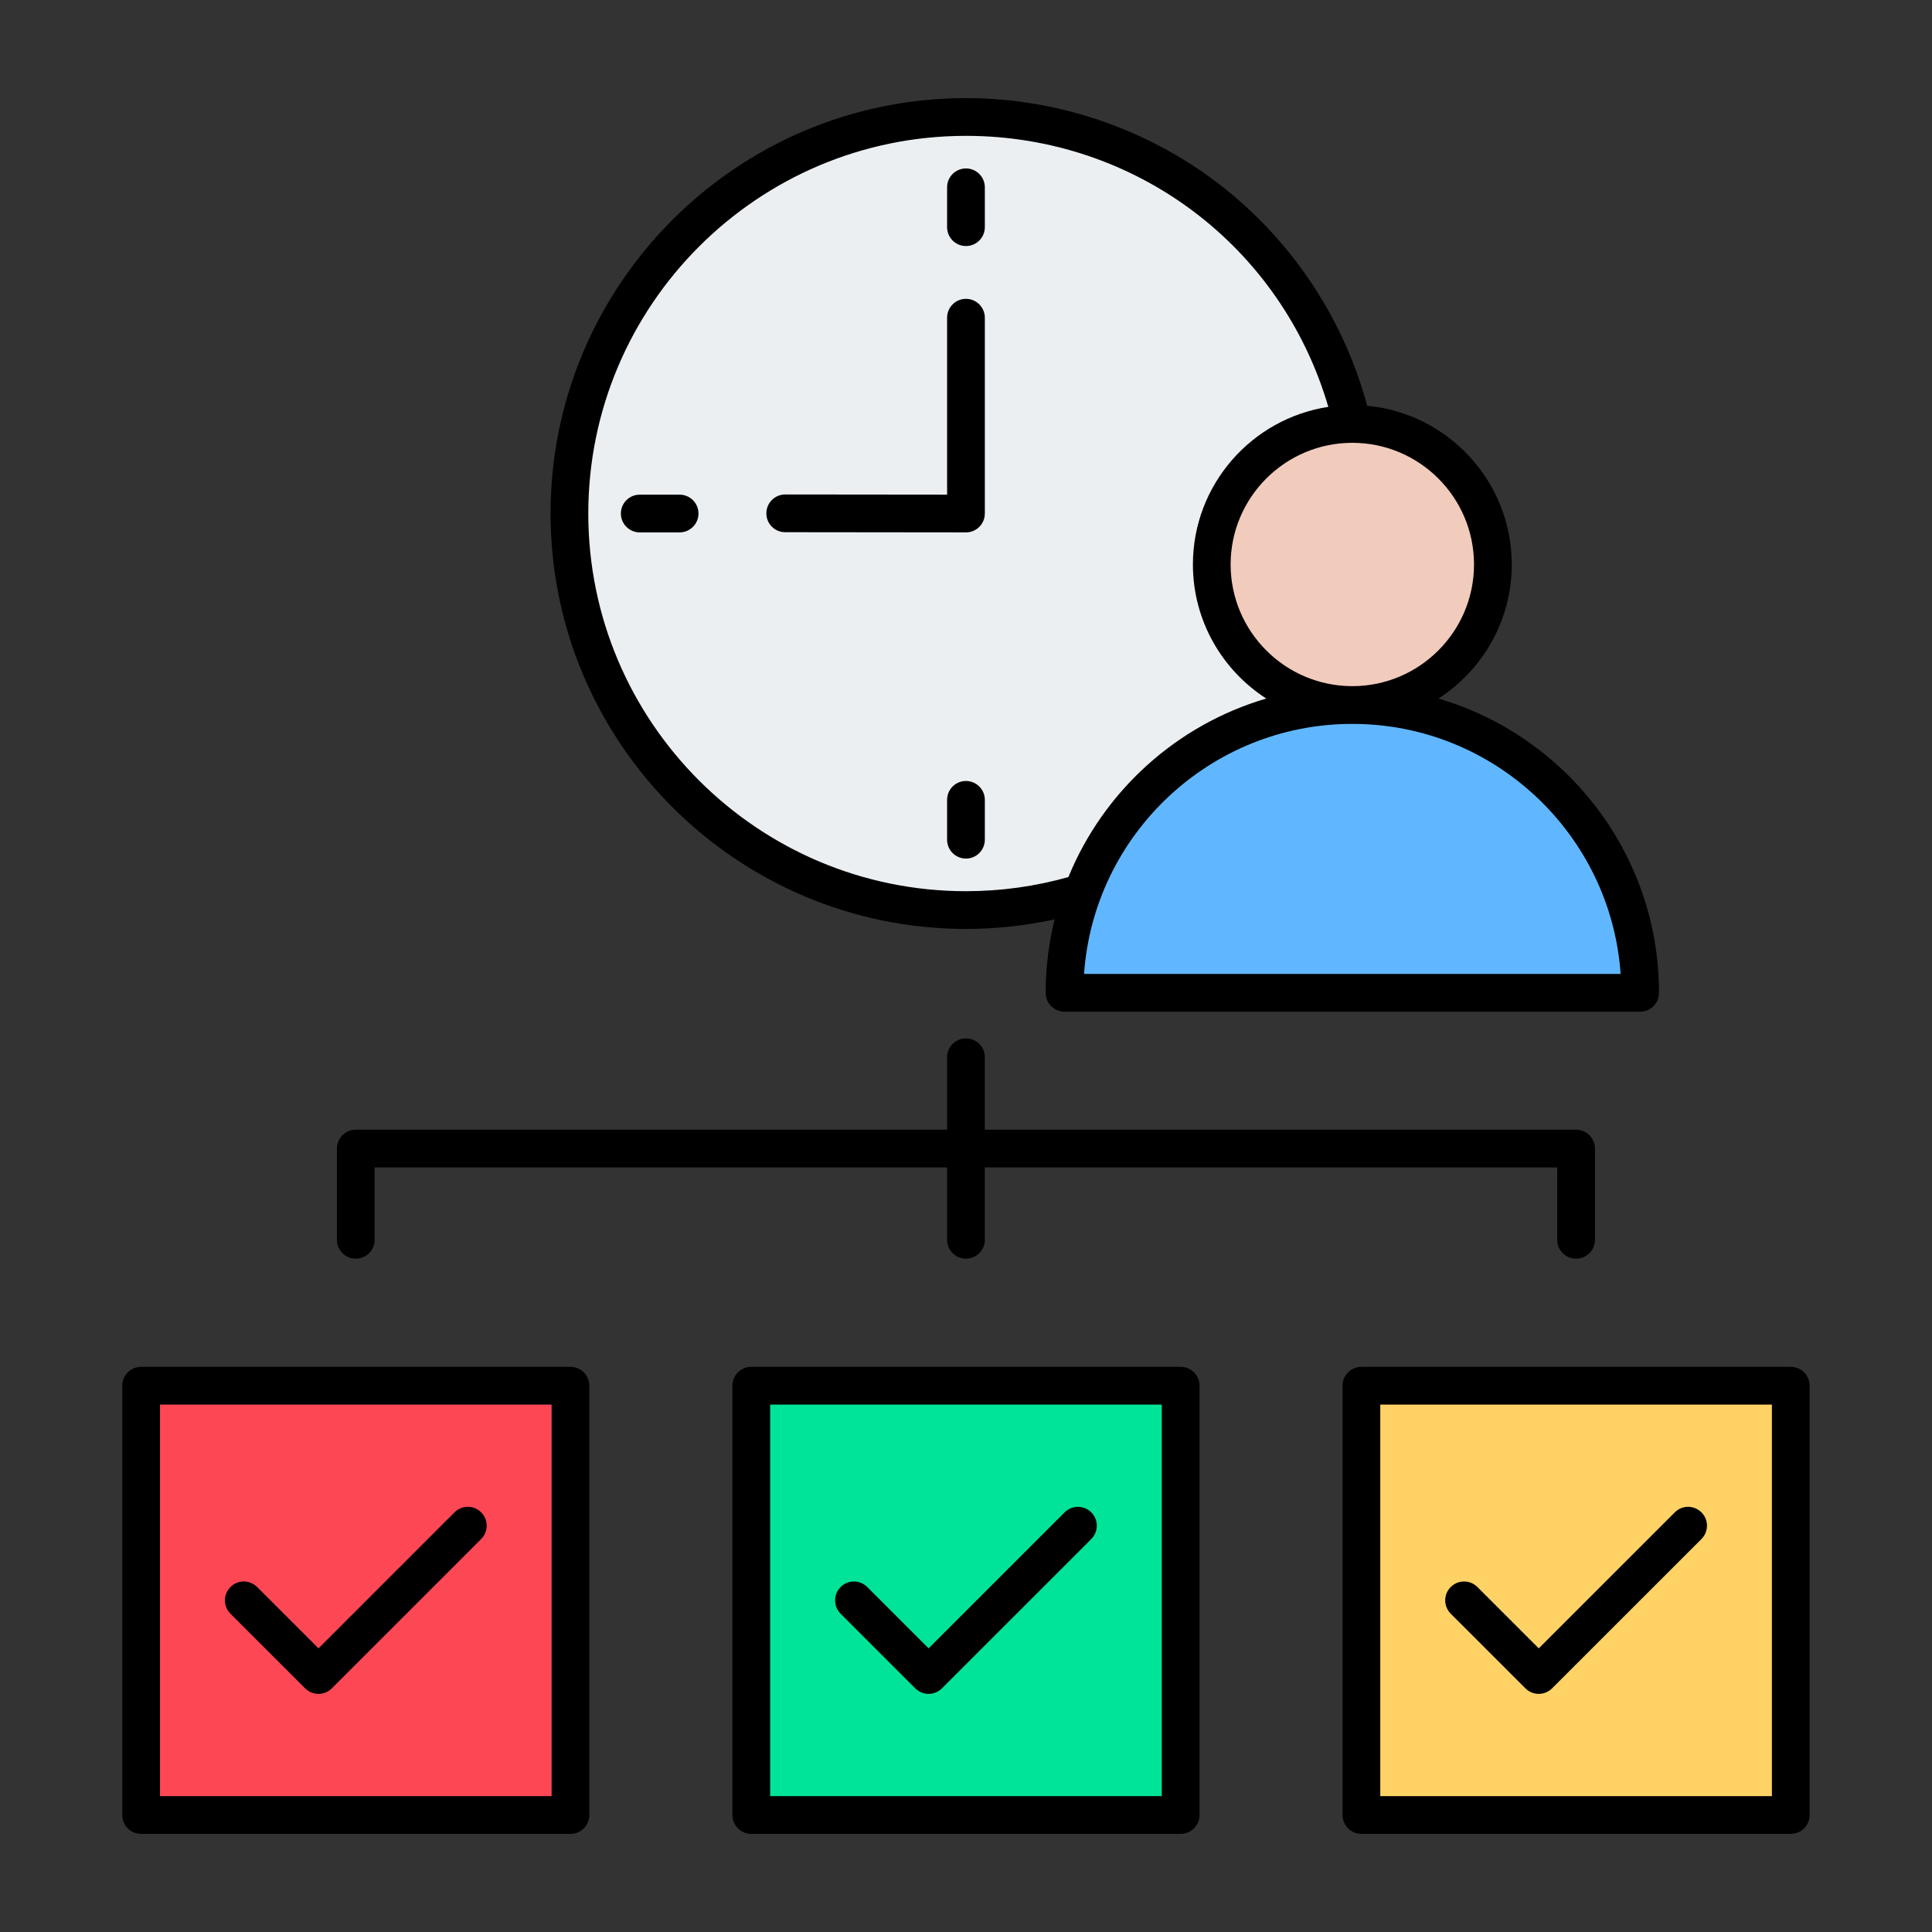
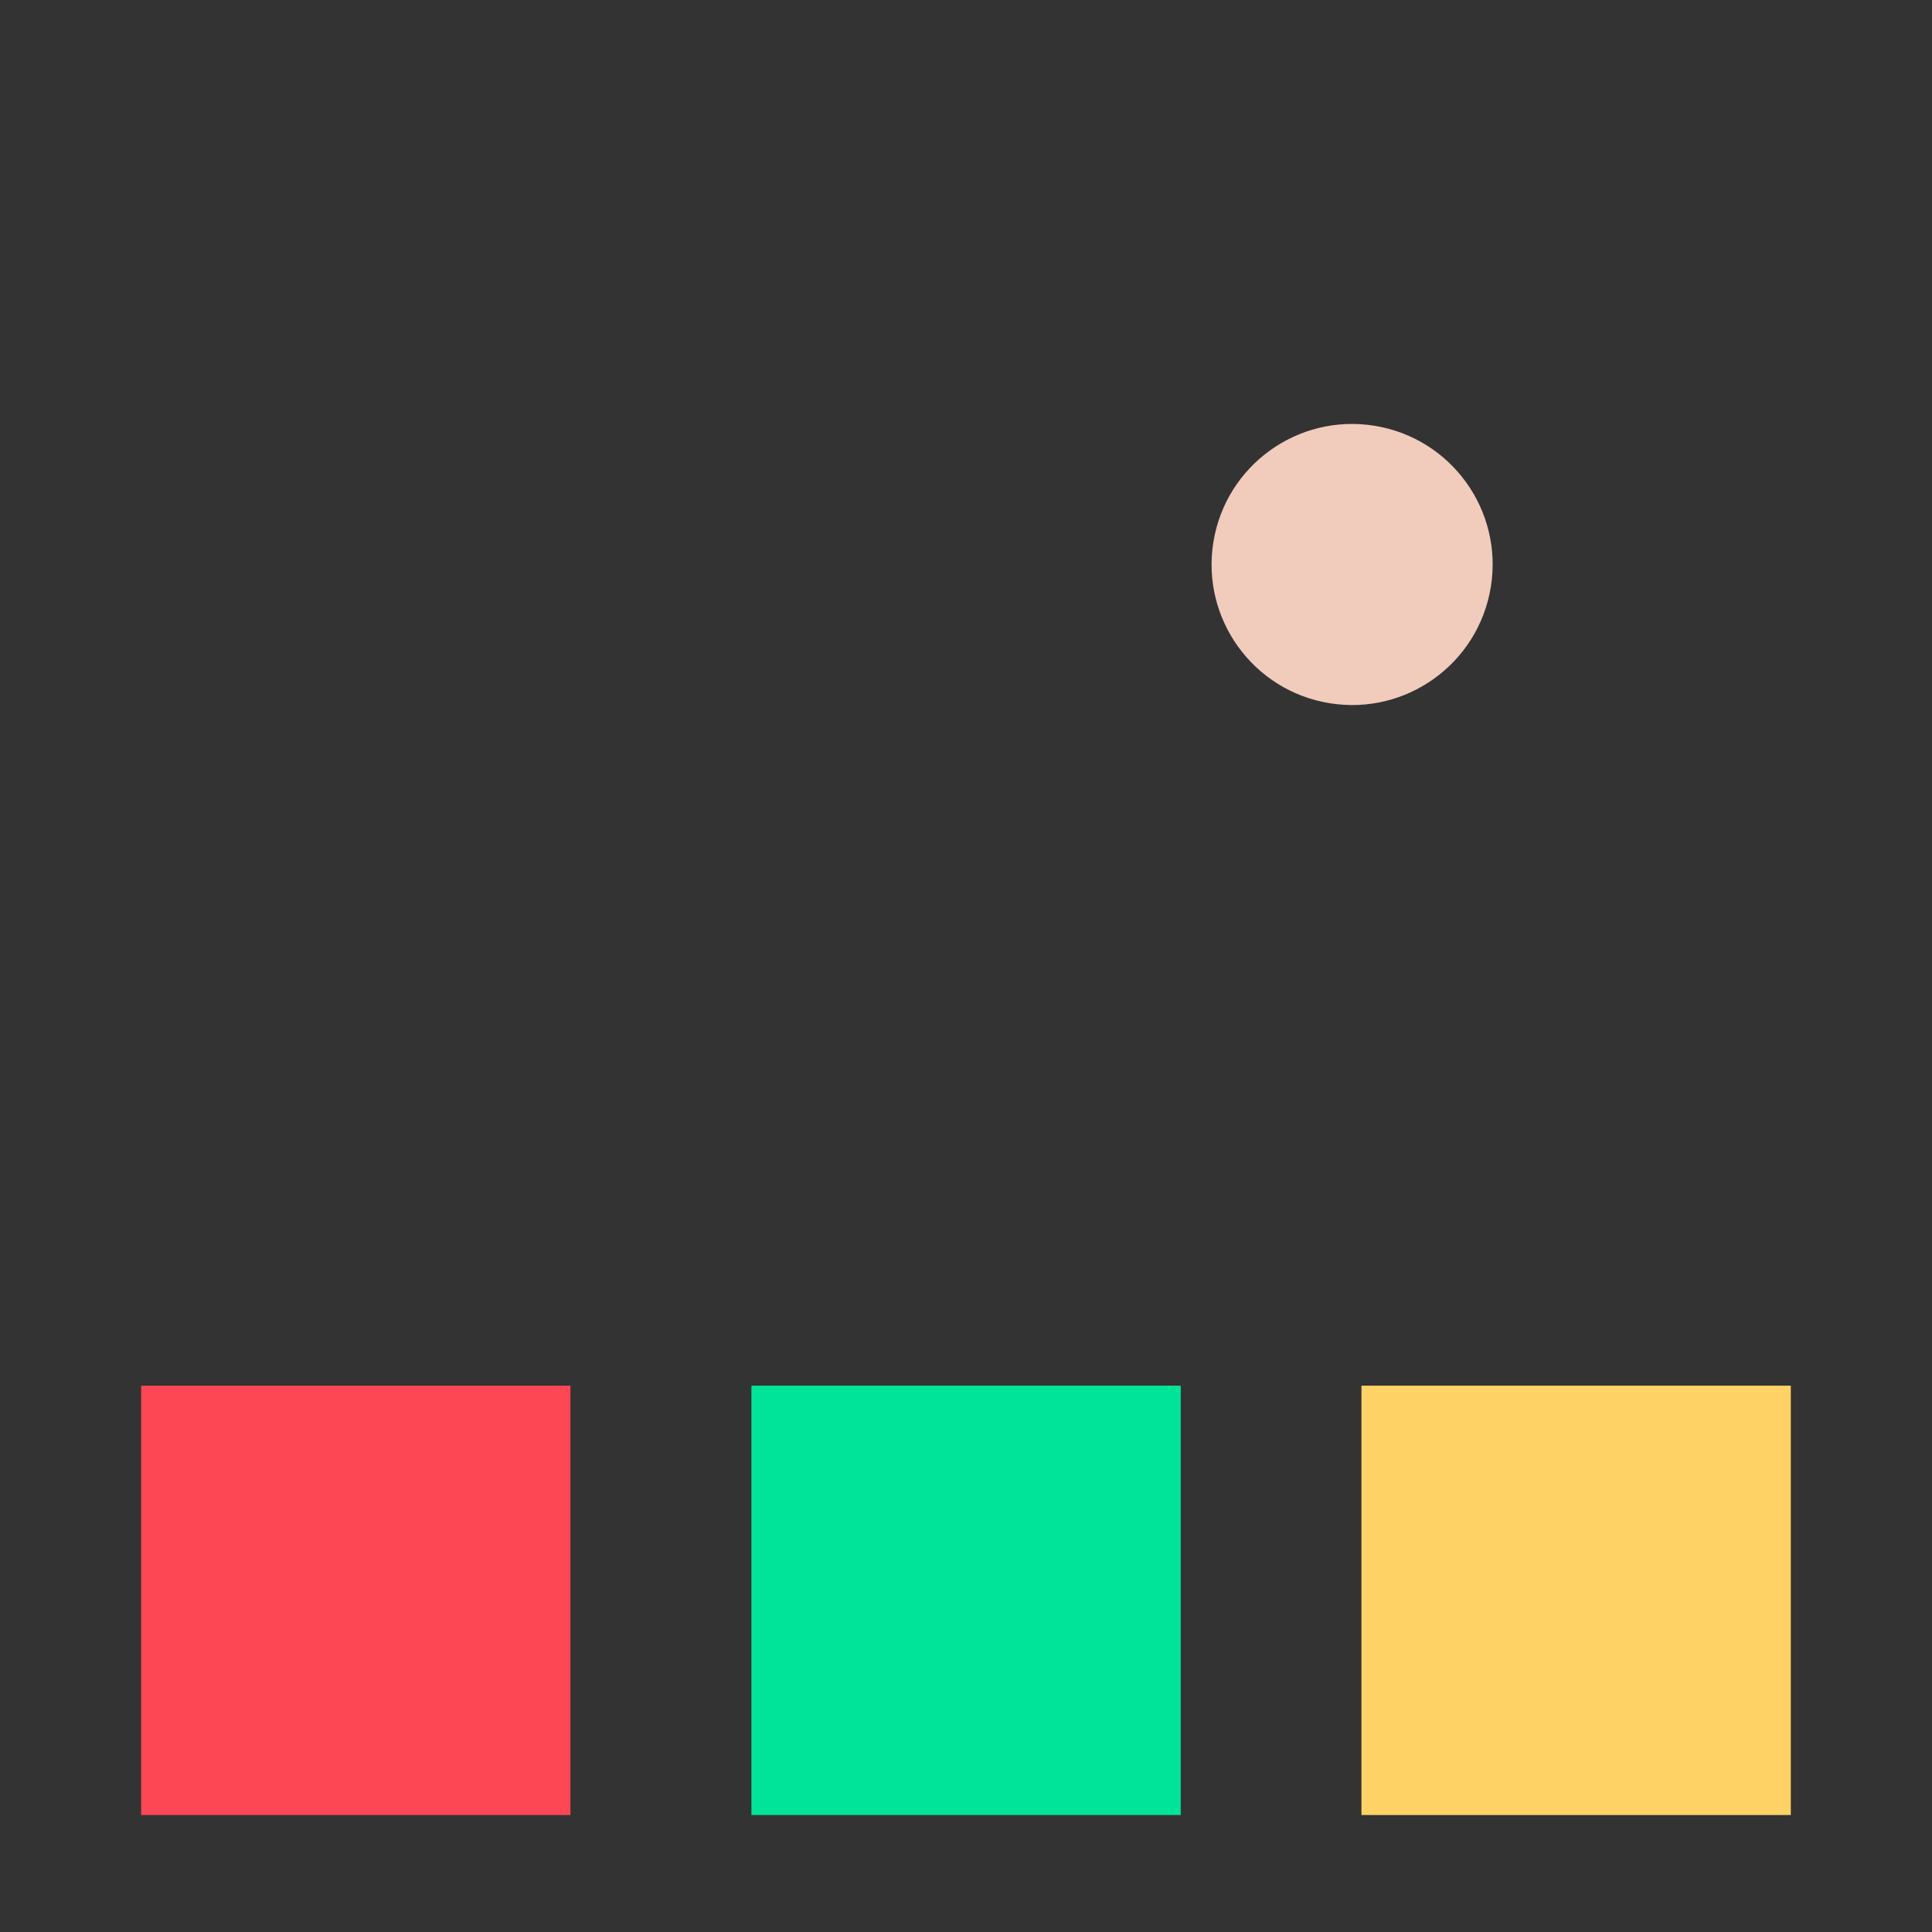
<svg xmlns="http://www.w3.org/2000/svg" width="60" height="60" viewBox="0 0 60 60" fill="none">
  <rect x="0" y="0" width="60" height="60" fill="#333333" stroke="none" />
-   <path d="M41.985 18.792C43.549 12.174 39.453 5.541 32.835 3.977C26.217 2.413 19.584 6.509 18.02 13.127C16.456 19.745 20.552 26.378 27.17 27.942C33.788 29.506 40.421 25.41 41.985 18.792Z" fill="#ECEFF1" />
  <path fill-rule="evenodd" clip-rule="evenodd" d="M4.383 43.033H17.716V56.367H4.383V43.033Z" fill="#FD4755" />
  <path fill-rule="evenodd" clip-rule="evenodd" d="M23.336 43.033H36.669V56.367H23.336V43.033Z" fill="#00E499" />
  <path fill-rule="evenodd" clip-rule="evenodd" d="M42.281 43.033H55.615V56.367H42.281V43.033Z" fill="#FFD266" />
  <path d="M46.299 18.229C46.685 15.85 45.069 13.608 42.689 13.223C40.31 12.837 38.069 14.453 37.683 16.832C37.297 19.212 38.913 21.453 41.292 21.839C43.672 22.225 45.913 20.609 46.299 18.229Z" fill="#F1CBBC" />
-   <path fill-rule="evenodd" clip-rule="evenodd" d="M42.001 21.895C46.937 21.895 50.938 25.896 50.938 30.832H33.062C33.062 25.896 37.064 21.895 42.001 21.895Z" fill="#60B7FF" />
-   <path fill-rule="evenodd" clip-rule="evenodd" d="M10.464 38.503V35.669C10.464 35.345 10.726 35.084 11.05 35.084H29.413V32.835C29.413 32.51 29.674 32.249 29.999 32.249C30.322 32.249 30.585 32.51 30.585 32.835V35.084H48.947C49.27 35.084 49.533 35.345 49.533 35.669V38.503C49.533 38.828 49.27 39.089 48.947 39.089C48.623 39.089 48.361 38.828 48.361 38.503V36.256H30.585V38.503C30.585 38.828 30.322 39.089 29.999 39.089C29.674 39.089 29.413 38.828 29.413 38.503V36.256H11.635V38.503C11.635 38.828 11.373 39.089 11.05 39.089C10.726 39.089 10.464 38.828 10.464 38.503ZM45.054 50.115C44.825 49.885 44.825 49.515 45.054 49.287C45.282 49.057 45.654 49.057 45.883 49.287L47.787 51.191L52.012 46.968C52.24 46.738 52.61 46.738 52.84 46.968C53.069 47.196 53.069 47.566 52.84 47.796L48.201 52.433C48.087 52.548 47.937 52.605 47.787 52.605C47.637 52.605 47.487 52.548 47.373 52.433L45.054 50.115ZM55.028 55.781V43.62H42.866V55.781H55.028ZM55.614 42.448H42.28C41.957 42.448 41.694 42.71 41.694 43.033V56.367C41.694 56.691 41.957 56.953 42.28 56.953H55.614C55.937 56.953 56.2 56.691 56.2 56.367V43.033C56.2 42.71 55.937 42.448 55.614 42.448ZM26.106 50.115C25.877 49.885 25.877 49.515 26.106 49.287C26.334 49.057 26.706 49.057 26.935 49.287L28.839 51.191L33.062 46.968C33.292 46.738 33.662 46.738 33.891 46.968C34.12 47.196 34.12 47.566 33.891 47.796L29.253 52.433C29.143 52.543 28.995 52.605 28.839 52.605C28.683 52.605 28.534 52.543 28.425 52.433L26.106 50.115ZM36.08 55.781V43.62H23.918V55.781H36.08ZM36.666 42.448H23.332C23.009 42.448 22.746 42.71 22.746 43.033V56.367C22.746 56.691 23.009 56.953 23.332 56.953H36.666C36.989 56.953 37.252 56.691 37.252 56.367V43.033C37.252 42.71 36.989 42.448 36.666 42.448ZM7.157 50.115C6.928 49.885 6.928 49.515 7.157 49.287C7.386 49.057 7.756 49.057 7.986 49.287L9.891 51.191L14.114 46.968C14.343 46.738 14.714 46.738 14.943 46.968C15.172 47.196 15.172 47.566 14.943 47.796L10.305 52.433C10.191 52.548 10.041 52.605 9.891 52.605C9.741 52.605 9.591 52.548 9.476 52.433L7.157 50.115ZM17.131 55.781V43.62H4.969V55.781H17.131ZM17.716 42.448H4.383C4.059 42.448 3.797 42.71 3.797 43.033V56.367C3.797 56.691 4.059 56.953 4.383 56.953H17.716C18.04 56.953 18.302 56.691 18.302 56.367V43.033C18.302 42.71 18.04 42.448 17.716 42.448ZM30.585 24.84V26.078C30.585 26.401 30.322 26.664 29.999 26.664C29.674 26.664 29.413 26.401 29.413 26.078V24.84C29.413 24.517 29.674 24.254 29.999 24.254C30.322 24.254 30.585 24.517 30.585 24.84ZM29.413 7.055V5.817C29.413 5.494 29.674 5.231 29.999 5.231C30.322 5.231 30.585 5.494 30.585 5.817V7.055C30.585 7.378 30.323 7.641 29.999 7.641C29.674 7.641 29.413 7.378 29.413 7.055ZM21.692 15.948C21.692 16.271 21.429 16.534 21.105 16.534H19.868C19.545 16.534 19.282 16.271 19.282 15.948C19.282 15.624 19.544 15.362 19.868 15.362H21.105C21.429 15.362 21.692 15.624 21.692 15.948ZM23.8 15.942C23.8 15.619 24.062 15.356 24.386 15.356L29.413 15.361V9.867C29.413 9.544 29.674 9.281 29.999 9.281C30.322 9.281 30.585 9.544 30.585 9.867V15.948C30.585 16.103 30.523 16.253 30.413 16.362C30.303 16.472 30.154 16.534 29.999 16.534H29.997L24.384 16.528C24.061 16.528 23.798 16.265 23.8 15.942ZM29.999 4.219C23.531 4.219 18.27 9.48 18.27 15.948C18.27 22.416 23.531 27.677 29.999 27.677C31.081 27.677 32.149 27.528 33.18 27.238C34.271 24.574 36.533 22.512 39.325 21.694C37.956 20.812 37.047 19.276 37.047 17.53C37.047 15.054 38.875 12.997 41.252 12.636C39.796 7.648 35.263 4.219 29.999 4.219ZM45.777 17.53C45.777 19.614 44.081 21.309 41.998 21.309C39.914 21.309 38.218 19.614 38.218 17.53C38.218 15.446 39.914 13.752 41.998 13.752C44.081 13.752 45.777 15.446 45.777 17.53ZM50.33 30.247H33.666C33.968 25.915 37.589 22.481 41.998 22.481C46.406 22.481 50.027 25.915 50.33 30.247ZM29.999 28.849C30.929 28.849 31.85 28.748 32.752 28.552C32.571 29.284 32.474 30.047 32.474 30.833C32.474 31.157 32.736 31.419 33.06 31.419H50.935C51.259 31.419 51.522 31.157 51.522 30.833C51.522 26.51 48.624 22.853 44.672 21.694C46.04 20.812 46.949 19.276 46.949 17.53C46.949 14.957 44.973 12.835 42.459 12.602C41.755 9.978 40.214 7.61 38.085 5.894C35.804 4.058 32.932 3.047 29.999 3.047C22.884 3.047 17.098 8.835 17.098 15.948C17.098 23.061 22.884 28.849 29.999 28.849Z" fill="black" />
</svg>